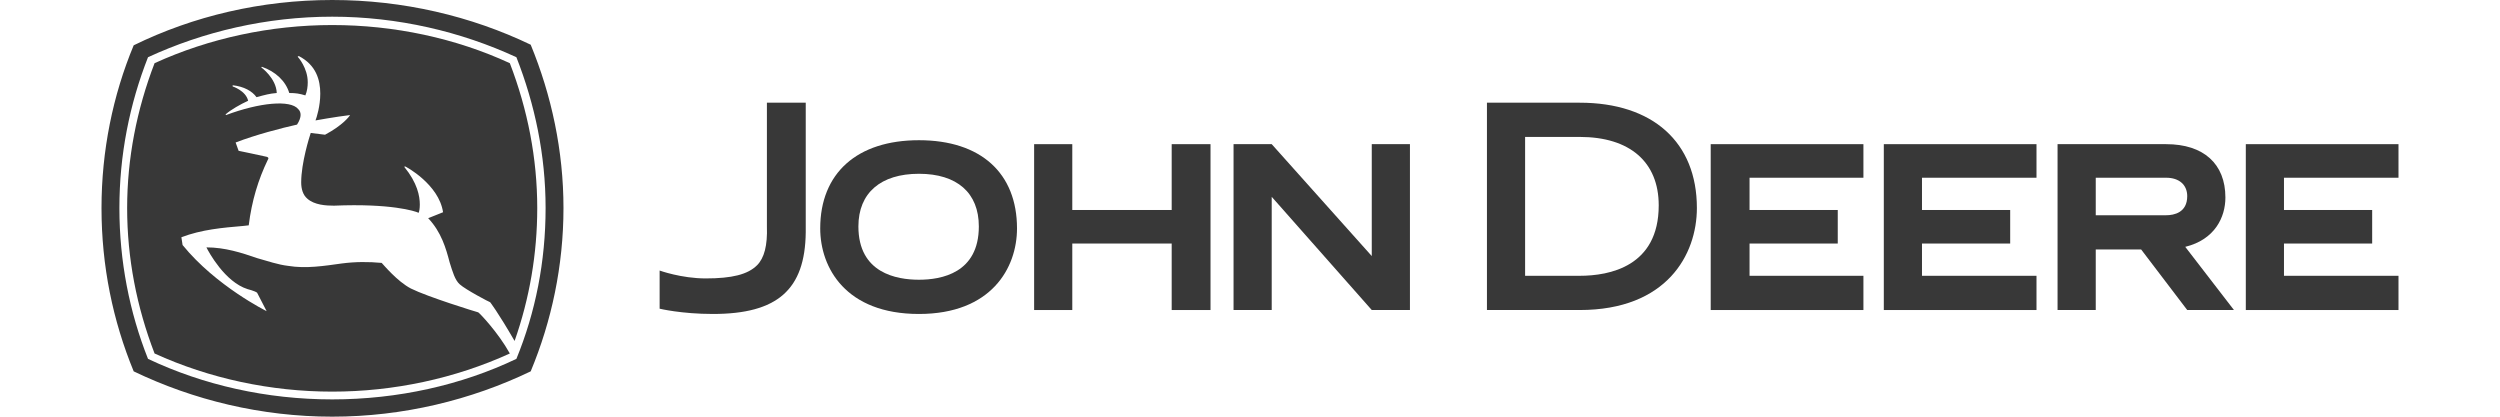
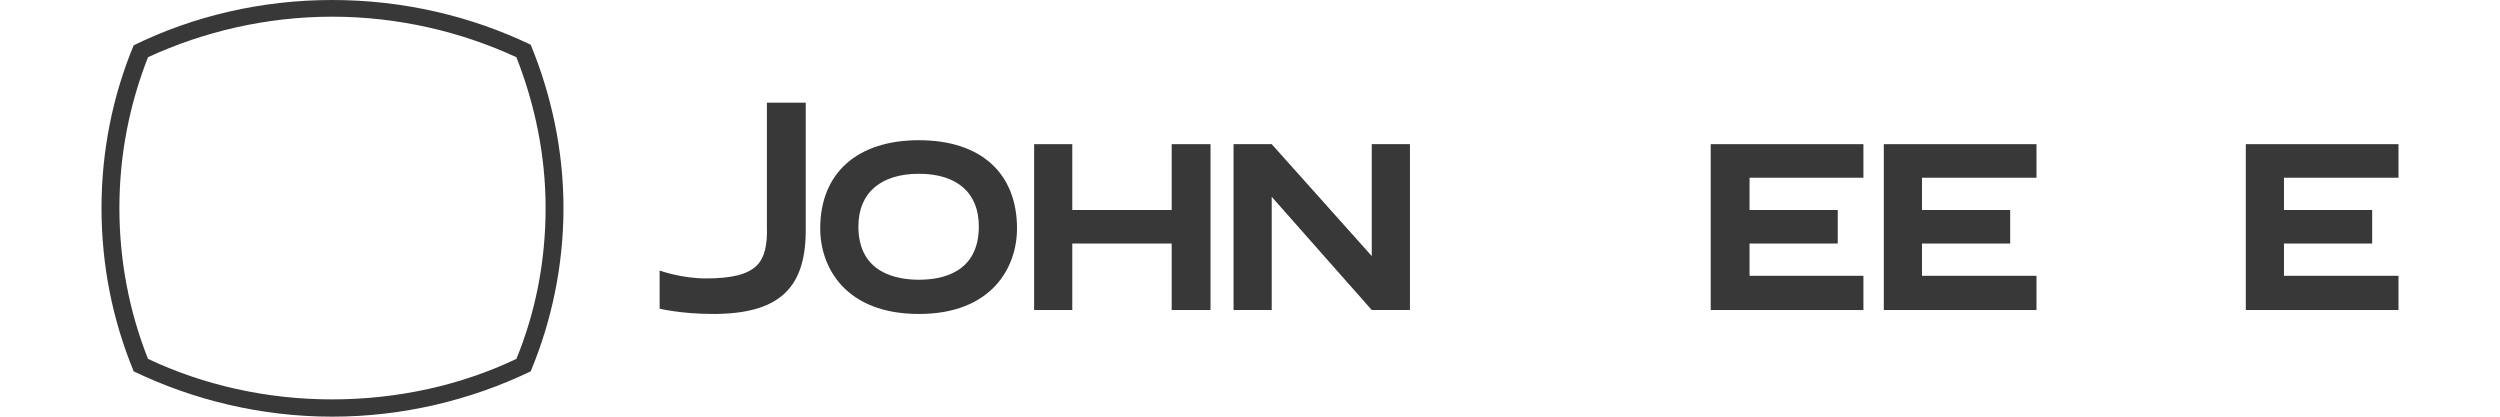
<svg xmlns="http://www.w3.org/2000/svg" xml:space="preserve" viewBox="0 0 363.963 66.022" height="25px" width="150px" y="0px" x="0px" id="Layer_1" baseProfile="tiny" version="1.2">
  <g>
-     <path d="M225.573,21.696v22.004h8.655c4.695,0,12.517-1.46,12.517-11.157c0-6.884-4.59-10.847-12.517-10.847H225.573z" fill="none" />
-     <path d="M65.74,9.067c-8.785-4.06-18.797-6.423-29.186-6.423S16.151,5.007,7.367,9.067   C4.438,16.53,2.833,24.558,2.833,32.965c0,8.408,1.605,16.527,4.533,23.897c8.784,4.156,18.798,6.423,29.187,6.423   s20.495-2.267,29.186-6.423c3.021-7.37,4.627-15.396,4.627-23.897C70.367,24.558,68.667,16.53,65.74,9.067z M65.456,54.026   c-2.74-4.721-3.873-6.139-3.873-6.139c-0.095,0-3.872-1.979-4.816-2.834c-0.756-0.66-1.135-1.983-1.607-3.493   c-0.566-2.172-1.322-4.815-3.4-6.987l2.361-0.946c-0.661-4.44-5.95-7.273-6.043-7.273l-0.097,0.094   c2.079,2.551,2.456,4.628,2.456,5.951c0,0.661-0.093,1.133-0.19,1.321c-0.564-0.282-4.438-1.51-13.41-1.133   c-1.229,0-3.117-0.093-4.25-1.133c-0.662-0.566-0.946-1.513-0.946-2.55c0-3.117,1.324-7.274,1.511-7.84l2.268,0.283   c2.833-1.511,3.872-2.928,3.966-3.117c-2.361,0.284-5.477,0.851-5.477,0.851c0.188-0.472,0.756-2.267,0.756-4.251   c0-2.171-0.662-4.534-3.402-5.951l-0.188,0.096c0.094,0.093,1.605,1.794,1.605,4.061c0,0.662-0.093,1.418-0.377,2.078   c-0.944-0.284-1.51-0.378-2.551-0.378c-0.566-1.89-2.172-3.4-4.344-4.156l-0.096,0.095c0,0,2.362,1.7,2.458,4.061   c-1.134,0.094-1.795,0.282-3.212,0.66c-0.662-0.942-1.984-1.698-3.777-1.888v0.19c0,0,2.076,0.66,2.455,2.265   c-1.229,0.568-2.74,1.417-3.589,2.173l0.094,0.094c5.29-1.981,10.201-2.455,11.428-0.943c0.284,0.282,0.378,0.567,0.378,0.943   c0,0.379-0.188,0.945-0.566,1.512c-2.55,0.567-6.519,1.605-9.73,2.834l0.473,1.321c0,0,3.212,0.662,4.441,0.945   c0,0,0.471,0.094,0.188,0.473c-1.512,3.117-2.55,6.518-3.024,10.389c-0.093,0-0.85,0.095-0.85,0.095   c-3.305,0.284-6.611,0.567-9.822,1.794l0.189,1.231c5.288,6.513,13.319,10.481,13.319,10.481l-1.514-2.929   c-0.377-0.283-1.509-0.565-1.509-0.565c-3.59-1.136-6.141-5.855-6.518-6.613c2.928,0,5.572,0.852,8.027,1.701   c1.702,0.474,3.307,1.039,4.913,1.228c2.833,0.473,5.761,0,8.5-0.378c2.173-0.284,4.251-0.284,6.329-0.092   c0.284,0.281,2.457,2.928,4.629,4.059c2.644,1.323,10.295,3.686,10.672,3.777c0.189,0.095,3.116,3.118,5.006,6.518   c-8.689,3.968-18.419,6.044-28.146,6.044c-9.73,0-19.459-2.076-28.147-6.044c-2.835-7.366-4.346-15.111-4.346-23.046   c0-7.839,1.511-15.585,4.346-22.952c8.688-3.967,18.417-6.044,28.147-6.044c9.821,0,19.55,2.077,28.146,6.044   c2.834,7.367,4.345,15.113,4.345,22.952C69.044,40.237,67.815,47.32,65.456,54.026z" fill="none" />
    <path d="M119.931,35.878c0,7.403,6.048,8.446,9.594,8.446c3.546,0,9.49-1.043,9.49-8.446   c0-5.316-3.441-8.342-9.49-8.342C123.476,27.537,119.931,30.563,119.931,35.878z" fill="none" />
    <path d="M327.148,28.162h-11.155v5.944h11.155c1.252,0,3.34-0.417,3.34-3.023   C330.488,29.309,329.236,28.162,327.148,28.162z" fill="none" />
    <path d="M73.2,32.965c0-9.069-1.889-17.852-5.194-25.881C58.561,2.55,47.792,0,36.554,0   C25.312,0,14.545,2.55,5.1,7.178C1.796,15.107,0.002,23.883,0,32.945v0.04c0.002,9.154,1.796,17.836,5.1,25.857   c9.445,4.539,20.212,7.18,31.454,7.18c11.239,0,22.007-2.641,31.452-7.18C71.311,50.911,73.2,42.126,73.2,32.965z M36.554,63.285   c-10.389,0-20.403-2.267-29.187-6.423c-2.928-7.37-4.533-15.489-4.533-23.897c0-8.407,1.605-16.435,4.533-23.898   c8.784-4.06,18.798-6.423,29.187-6.423S56.955,5.007,65.74,9.067c2.927,7.463,4.627,15.491,4.627,23.898   c0,8.5-1.606,16.527-4.627,23.897C57.049,61.018,46.943,63.285,36.554,63.285z" fill="#383838" />
-     <path d="M64.7,10.012c-8.596-3.967-18.325-6.044-28.146-6.044c-9.73,0-19.459,2.077-28.147,6.044   c-2.835,7.367-4.346,15.113-4.346,22.952c0,7.935,1.511,15.68,4.346,23.046c8.688,3.968,18.417,6.044,28.147,6.044   c9.727,0,19.457-2.076,28.146-6.044c-1.89-3.399-4.817-6.423-5.006-6.518c-0.377-0.092-8.028-2.454-10.672-3.777   c-2.172-1.131-4.345-3.777-4.629-4.059c-2.078-0.192-4.156-0.192-6.329,0.092c-2.739,0.378-5.667,0.851-8.5,0.378   c-1.606-0.188-3.211-0.754-4.913-1.228c-2.455-0.85-5.099-1.701-8.027-1.701c0.377,0.758,2.928,5.478,6.518,6.613   c0,0,1.132,0.282,1.509,0.565l1.514,2.929c0,0-8.031-3.969-13.319-10.481l-0.189-1.231c3.211-1.227,6.517-1.51,9.822-1.794   c0,0,0.757-0.095,0.85-0.095c0.474-3.871,1.512-7.272,3.024-10.389c0.283-0.379-0.188-0.473-0.188-0.473   c-1.229-0.283-4.441-0.945-4.441-0.945l-0.473-1.321c3.211-1.229,7.18-2.267,9.73-2.834c0.378-0.567,0.566-1.133,0.566-1.512   c0-0.376-0.094-0.661-0.378-0.943c-1.227-1.512-6.138-1.038-11.428,0.943l-0.094-0.094c0.849-0.756,2.36-1.605,3.589-2.173   c-0.379-1.605-2.455-2.265-2.455-2.265v-0.19c1.793,0.19,3.115,0.946,3.777,1.888c1.417-0.378,2.078-0.566,3.212-0.66   c-0.096-2.361-2.458-4.061-2.458-4.061l0.096-0.095c2.172,0.756,3.778,2.266,4.344,4.156c1.041,0,1.607,0.094,2.551,0.378   c0.284-0.66,0.377-1.416,0.377-2.078c0-2.267-1.511-3.968-1.605-4.061l0.188-0.096c2.74,1.417,3.402,3.78,3.402,5.951   c0,1.984-0.568,3.779-0.756,4.251c0,0,3.116-0.567,5.477-0.851c-0.094,0.189-1.133,1.606-3.966,3.117l-2.268-0.283   c-0.187,0.566-1.511,4.723-1.511,7.84c0,1.037,0.284,1.984,0.946,2.55c1.133,1.04,3.021,1.133,4.25,1.133   c8.972-0.377,12.846,0.851,13.41,1.133c0.097-0.188,0.19-0.66,0.19-1.321c0-1.323-0.377-3.4-2.456-5.951l0.097-0.094   c0.093,0,5.382,2.833,6.043,7.273l-2.361,0.946c2.078,2.172,2.834,4.815,3.4,6.987c0.472,1.51,0.851,2.833,1.607,3.493   c0.944,0.854,4.721,2.834,4.816,2.834c0,0,1.133,1.418,3.873,6.139c2.36-6.706,3.589-13.789,3.589-21.062   C69.044,25.125,67.534,17.379,64.7,10.012z" fill="#383838" />
    <path d="M111.587,36.82V16.273h-6.153v19.606c0.104,3.025-0.417,5.006-1.564,6.153   c-1.46,1.46-3.964,2.085-8.135,2.085c-3.859,0-7.3-1.249-7.3-1.249v6.044c0,0,3.441,0.836,8.448,0.836   C107.104,49.749,111.483,45.89,111.587,36.82z" fill="#383838" />
    <path d="M113.882,36.191c0,6.26,4.067,13.558,15.643,13.558c11.471,0,15.538-7.298,15.538-13.558   c0-8.759-5.736-13.974-15.538-13.974C119.723,22.217,113.882,27.432,113.882,36.191z M139.015,35.878   c0,7.403-5.944,8.446-9.49,8.446c-3.546,0-9.594-1.043-9.594-8.446c0-5.316,3.545-8.342,9.594-8.342   C135.574,27.537,139.015,30.563,139.015,35.878z" fill="#383838" />
    <polygon points="175.725,49.124 175.725,22.843 169.572,22.843 169.572,33.274 153.823,33.274 153.823,22.843    147.776,22.843 147.776,49.124 153.823,49.124 153.823,38.588 169.572,38.588 169.572,49.124" fill="#383838" />
    <polygon points="279.179,28.162 279.179,22.843 254.981,22.843 254.981,49.124 279.179,49.124 279.179,43.7    261.136,43.7 261.136,38.589 275.112,38.589 275.112,33.273 261.136,33.273 261.136,28.162" fill="#383838" />
    <polygon points="306.604,28.162 306.604,22.843 282.41,22.843 282.41,49.124 306.604,49.124 306.604,43.7    288.46,43.7 288.46,38.589 302.435,38.589 302.435,33.273 288.46,33.273 288.46,28.162" fill="#383838" />
    <polygon points="363.963,28.162 363.963,22.843 339.77,22.843 339.77,49.124 363.963,49.124 363.963,43.7    345.818,43.7 345.818,38.589 359.792,38.589 359.792,33.273 345.818,33.273 345.818,28.162" fill="#383838" />
-     <path d="M219.526,16.273v32.851h14.702c13.769,0,18.564-8.758,18.564-16.165c0-10.428-6.988-16.686-18.564-16.686   H219.526z M246.745,32.543c0,9.697-7.821,11.157-12.517,11.157h-8.655V21.696h8.655C242.155,21.696,246.745,25.659,246.745,32.543z" fill="#383838" />
-     <path d="M336.536,31.292c0-5.32-3.441-8.449-9.388-8.449h-17.207v26.282h6.052V39.53h7.194l7.301,9.595h7.404   l-7.718-10.013C334.868,37.964,336.536,34.418,336.536,31.292z M327.148,34.106h-11.155v-5.944h11.155   c2.088,0,3.34,1.147,3.34,2.92C330.488,33.689,328.4,34.106,327.148,34.106z" fill="#383838" />
    <polygon points="185.422,22.843 179.375,22.843 179.375,49.124 185.422,49.124 185.422,31.187 201.275,49.124    207.324,49.124 207.324,22.843 201.275,22.843 201.275,40.573" fill="#383838" />
  </g>
</svg>